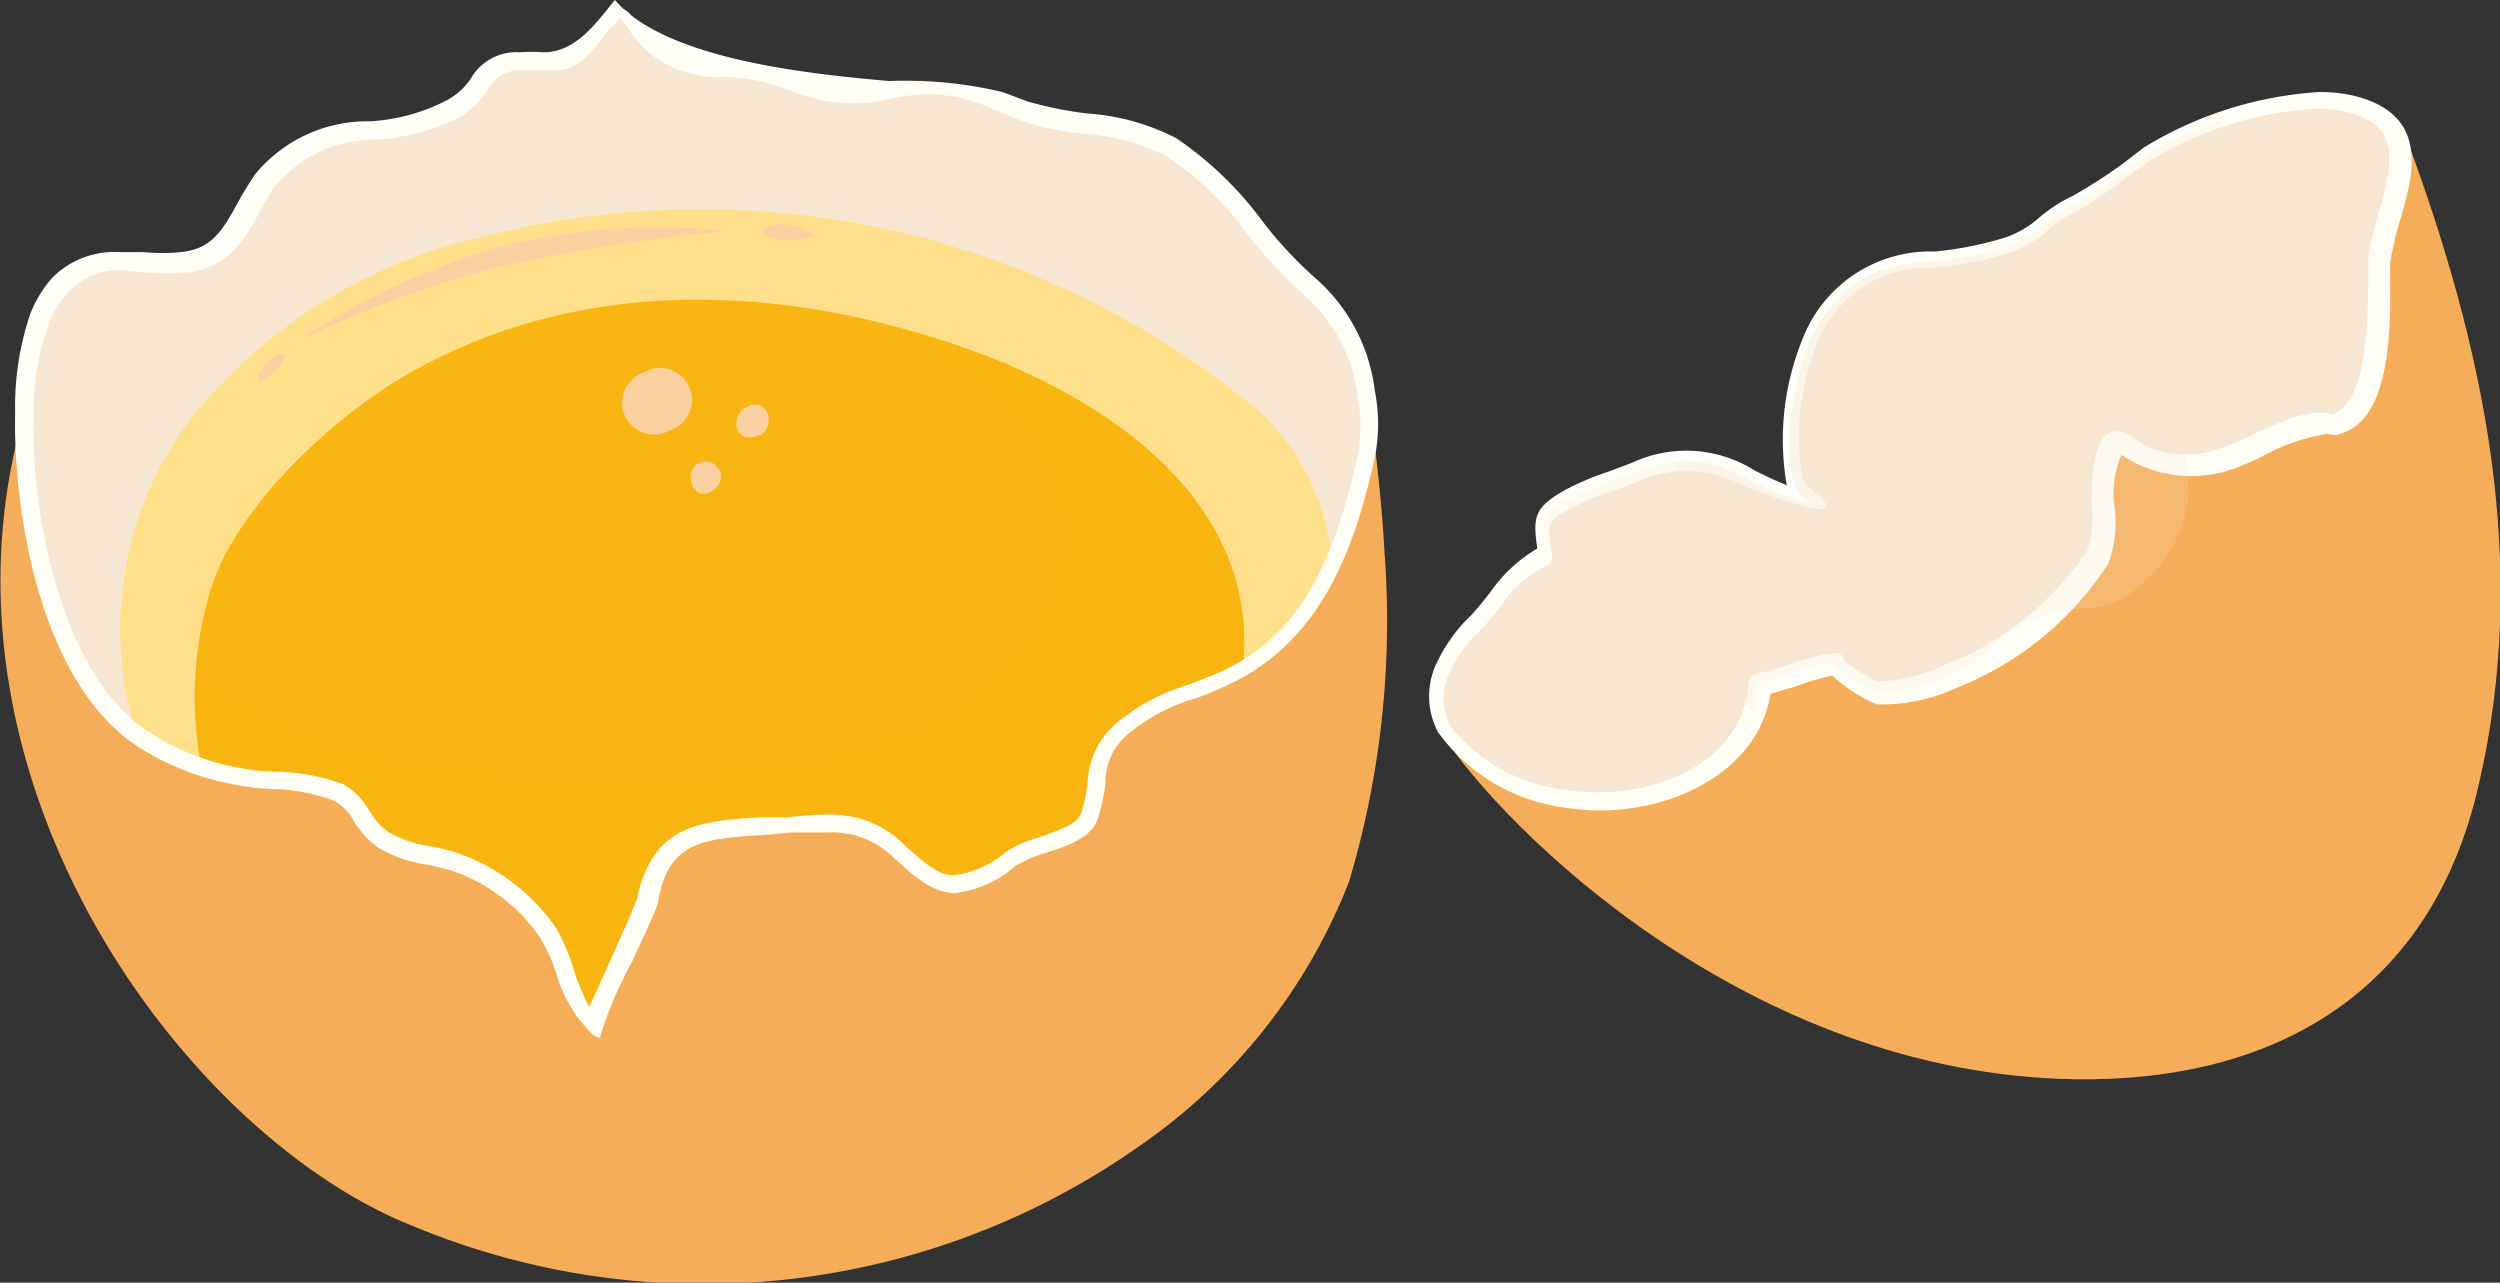
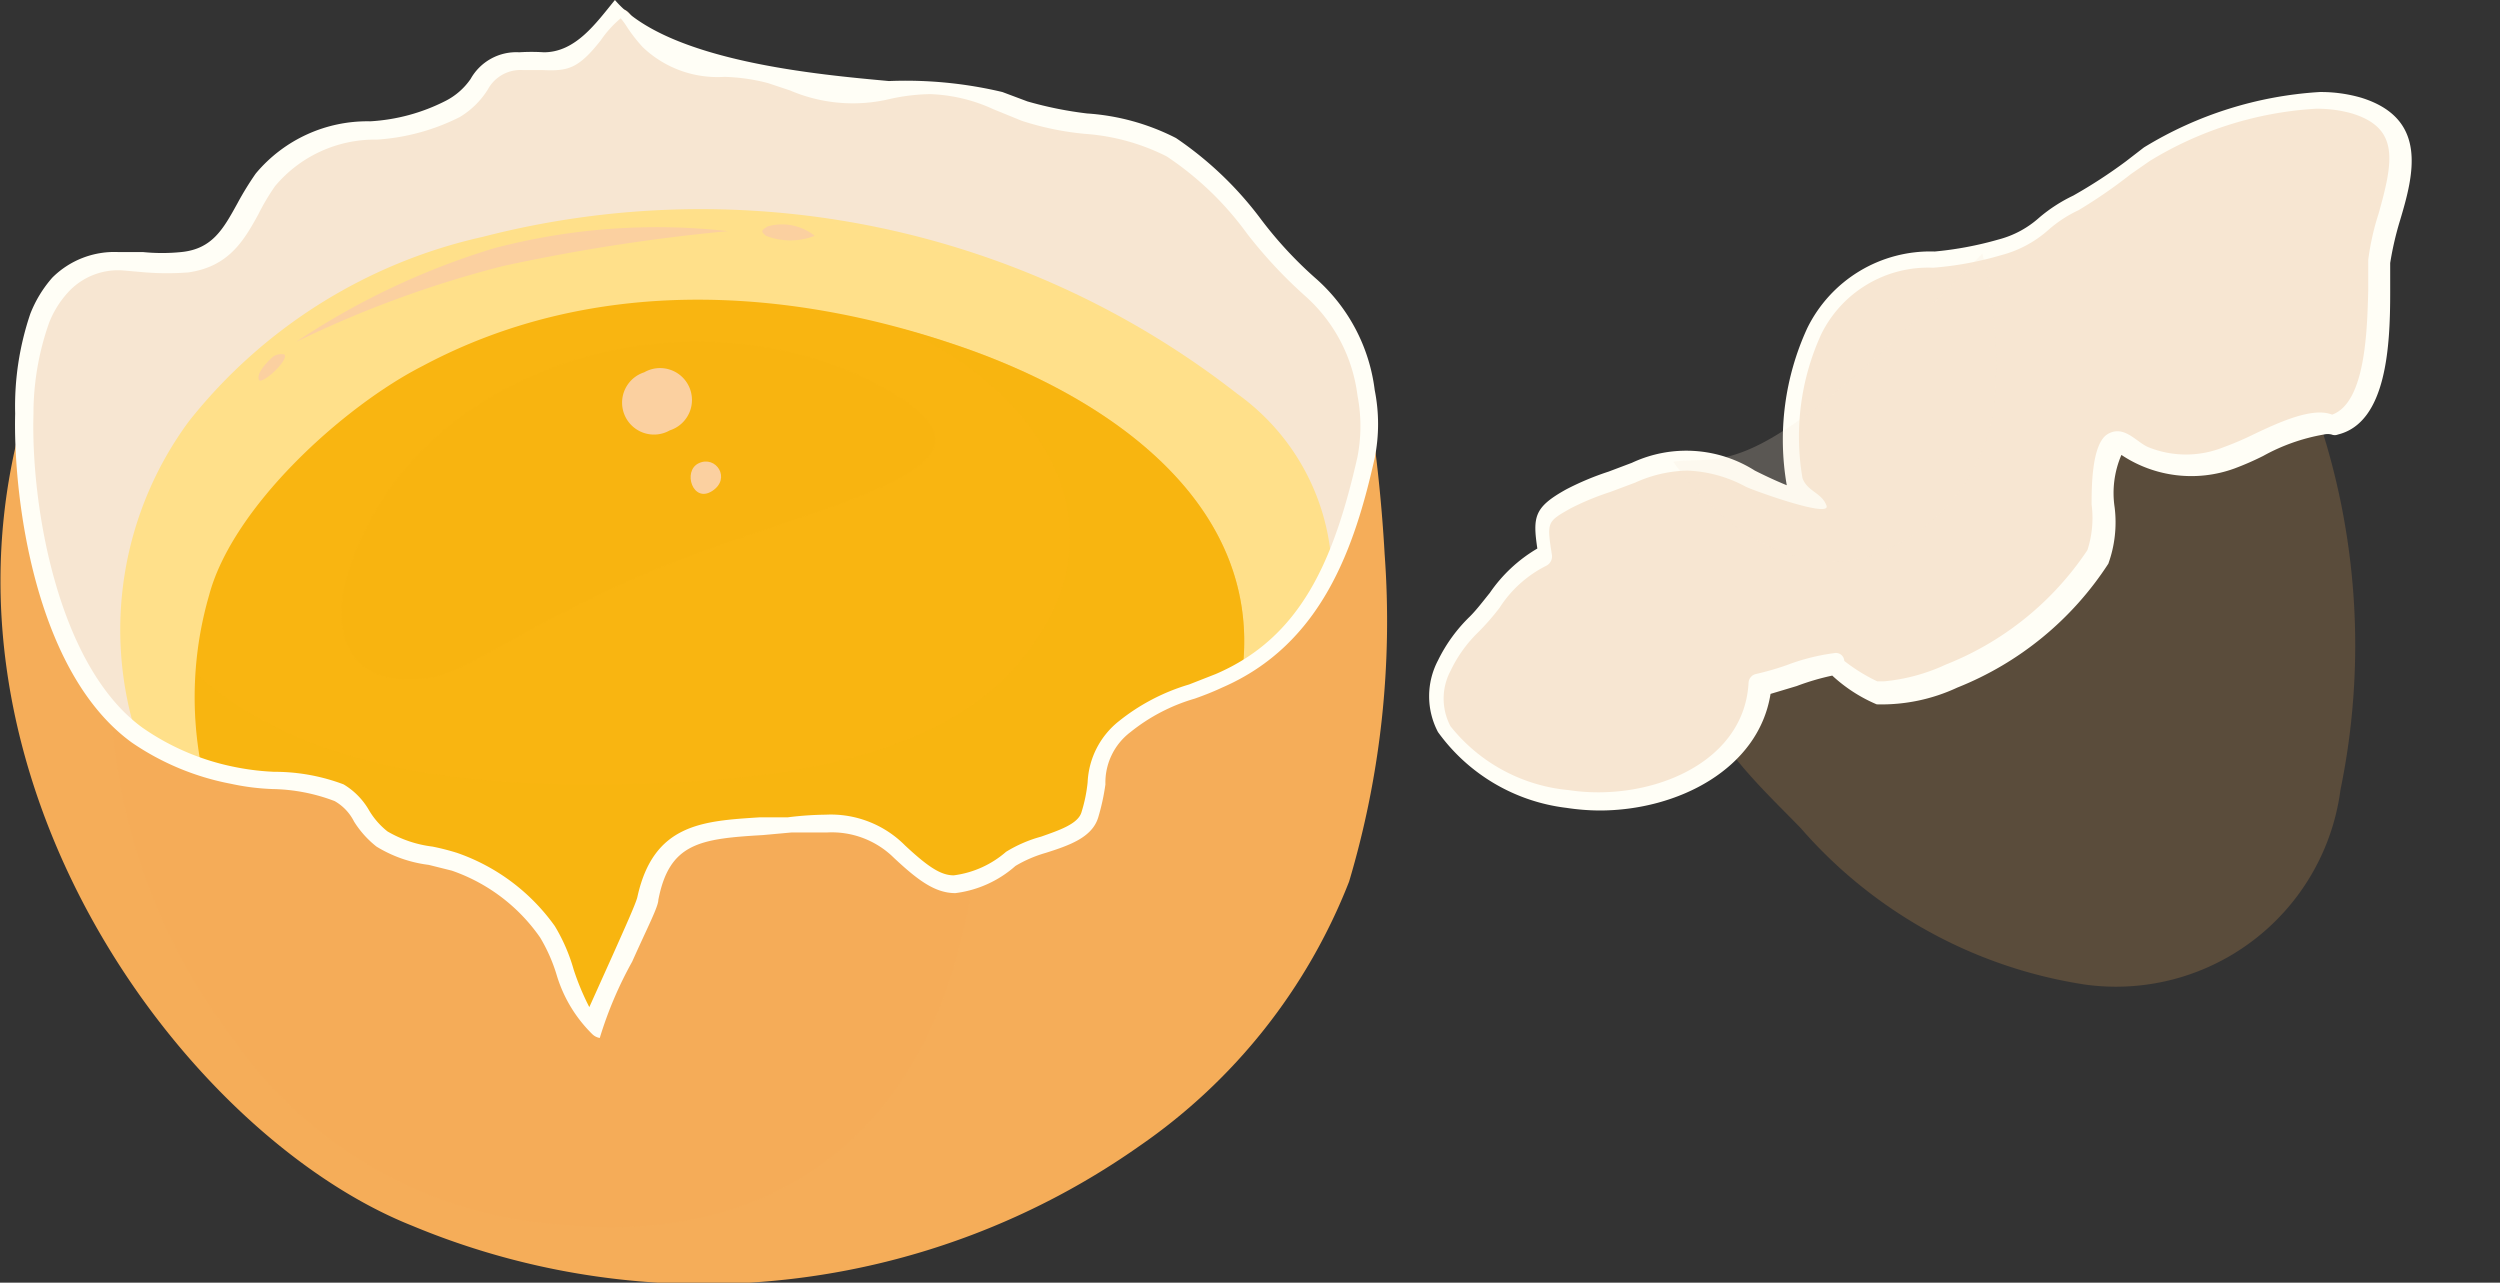
<svg xmlns="http://www.w3.org/2000/svg" viewBox="0 0 47.81 24.53">
  <rect x="0" y="0" width="47.81" height="24.53" fill="#333333" stroke="none" />
  <defs>
    <style>.cls-1{isolation:isolate;}.cls-2,.cls-7,.cls-8{fill:#f5ad59;}.cls-3,.cls-7{opacity:0.2;}.cls-12,.cls-13,.cls-3,.cls-4,.cls-7,.cls-8{mix-blend-mode:screen;}.cls-4,.cls-8{opacity:0.3;}.cls-5{fill:#f7e6d2;}.cls-6{fill:#fffef6;}.cls-9{fill:#ffe08a;}.cls-10,.cls-11,.cls-12{fill:#f9b511;}.cls-11{opacity:0.4;mix-blend-mode:multiply;}.cls-12{opacity:0.5;}.cls-13{fill:#fbd0a0;}</style>
  </defs>
  <title>ingredientes</title>
  <g class="cls-1">
    <g id="_1" data-name="1">
-       <path class="cls-2" d="M27.59,14.06c1.13,1.73,5.81,6.49,12.11,6.58,3.81.05,6.8-1.67,7.7-5.62,1-4.26.09-8.41-1.38-12.38C45.32.76,31.71,13.92,27.59,14.06Z" />
      <g class="cls-3">
        <path class="cls-2" d="M39.88,18.83a4.33,4.33,0,0,0,4.88-3.73,13.67,13.67,0,0,0-.46-7.2C43.09,4.71,39.53,8,37.78,9c-1.44.84-3.34,1.37-4.61,2.44-1.83,1.55.21,3.3,1.27,4.4A9,9,0,0,0,39.88,18.83Z" />
      </g>
      <g class="cls-4">
-         <path class="cls-2" d="M37.54,16.31c3.3,2,5.87-.6,5-4.19-.22-.94-.36-2.37-1.46-2.65-2.2-.56-5.32,2.21-6.69,3.55A19.53,19.53,0,0,0,37.54,16.31Z" />
-       </g>
+         </g>
      <path class="cls-5" d="M27.62,12.74C27,14.24,28.84,15.1,30,15.28c1.61.25,3.55-.53,3.63-2.22.49-.1,1-.35,1.48-.4-.22,0,.66.55.76.57a3,3,0,0,0,1.43-.31,6,6,0,0,0,2.8-2.28c.31-.7-.15-1.61.36-2.21a2.3,2.3,0,0,0,2.16.31c.5-.16,1.57-.85,2-.6,1-.24.83-2.38.91-3.12.11-1.07,1.07-2.52-.43-3-1.16-.36-3,.31-4,.92a16.34,16.34,0,0,1-1.38.93c-.72.36-.62.6-1.46.86-1.51.47-2.55-.1-3.53,1.58-.29.48-.91,3,0,3.31-1.46-.32-1.84-1.27-3.46-.59a12.34,12.34,0,0,0-1.24.5c-.57.32-.56.42-.45,1.08-.62.25-.92.88-1.36,1.32A2.68,2.68,0,0,0,27.62,12.74Z" />
      <path class="cls-6" d="M30.59,15.5h0a4.34,4.34,0,0,1-.63-.05A3.55,3.55,0,0,1,27.5,14a1.47,1.47,0,0,1,0-1.37,3,3,0,0,1,.61-.84c.13-.13.25-.29.38-.45a2.85,2.85,0,0,1,.91-.85c-.09-.61-.06-.79.55-1.13a5.31,5.31,0,0,1,.81-.34l.45-.17A2.45,2.45,0,0,1,33.56,9c.2.1.39.19.61.28h0a5.1,5.1,0,0,1,.39-3A2.62,2.62,0,0,1,37,4.81a6.64,6.64,0,0,0,1.22-.23A1.87,1.87,0,0,0,39,4.16a3,3,0,0,1,.65-.42,9.64,9.64,0,0,0,1-.65L41,2.82a7.28,7.28,0,0,1,3.36-1.06,2.76,2.76,0,0,1,.8.11c1.28.4,1,1.47.74,2.34a6,6,0,0,0-.19.82c0,.15,0,.34,0,.56,0,1-.06,2.49-1,2.72a.16.16,0,0,1-.12,0,.31.31,0,0,0-.15,0,3.69,3.69,0,0,0-1.16.41,5.45,5.45,0,0,1-.55.24,2.41,2.41,0,0,1-2.16-.26,1.84,1.84,0,0,0-.13,1,2.33,2.33,0,0,1-.12,1.08,6.15,6.15,0,0,1-2.89,2.37,3.42,3.42,0,0,1-1.54.32,2.93,2.93,0,0,1-.85-.55,4.71,4.71,0,0,0-.68.2l-.5.15C33.63,14.71,32.08,15.5,30.59,15.5ZM32.27,9a2.52,2.52,0,0,0-1,.23l-.48.18a5.11,5.11,0,0,0-.75.31c-.46.26-.46.26-.36.9a.2.2,0,0,1-.11.2,2.26,2.26,0,0,0-.89.8,4.6,4.6,0,0,1-.41.47,2.56,2.56,0,0,0-.53.74,1.13,1.13,0,0,0,0,1.06A3.27,3.27,0,0,0,30,15.11c1.5.23,3.36-.48,3.44-2.06a.18.18,0,0,1,.14-.16,5.39,5.39,0,0,0,.59-.17,4,4,0,0,1,.91-.23.16.16,0,0,1,.19.15v0a3.4,3.4,0,0,0,.63.39l.13,0a3.59,3.59,0,0,0,1.18-.32,5.83,5.83,0,0,0,2.71-2.19A2,2,0,0,0,40,9.65c0-.33,0-1.17.31-1.35s.54.15.77.25a1.92,1.92,0,0,0,1.45,0,5.59,5.59,0,0,0,.52-.22c.54-.26,1.18-.55,1.55-.4.63-.23.67-1.57.69-2.38,0-.23,0-.43,0-.58a4.93,4.93,0,0,1,.2-.89c.28-1,.4-1.63-.51-1.91a2.43,2.43,0,0,0-.7-.09,6.85,6.85,0,0,0-3.17,1l-.36.25a9.71,9.71,0,0,1-1,.69,2.41,2.41,0,0,0-.58.38,2.19,2.19,0,0,1-.9.48,6.34,6.34,0,0,1-1.3.24,2.28,2.28,0,0,0-2.14,1.27,4.71,4.71,0,0,0-.36,2.75c.09.26.37.28.46.53s-1.42-.3-1.54-.36A2.54,2.54,0,0,0,32.27,9Z" />
      <g class="cls-3">
-         <path class="cls-5" d="M32,8.83h0c1,1.45,2.82,2.57,4.5,1.45a3.47,3.47,0,0,0,1.62-2.43,8.14,8.14,0,0,0-.21-3c-1.35.32-2.32-.07-3.23,1.5-.29.48-.91,3,0,3.31C33.5,9.38,33,8.69,32,8.83Z" />
+         <path class="cls-5" d="M32,8.83h0c1,1.45,2.82,2.57,4.5,1.45a3.47,3.47,0,0,0,1.62-2.43,8.14,8.14,0,0,0-.21-3C33.5,9.38,33,8.69,32,8.83Z" />
      </g>
      <g class="cls-3">
-         <path class="cls-5" d="M33.52,13.59a1.51,1.51,0,0,0,.1-.53c.49-.1,1-.35,1.48-.4-.22,0,.66.55.76.57a3,3,0,0,0,1.43-.31c.62-.27,1-.86,1.65-1.11s1.21-.1,1.62-.35a2.59,2.59,0,0,0,1.27-1.83c.11-.55-.27-1.73.09-2.09-.1.1.38.27.92.37a13.82,13.82,0,0,0-.37-5.61,7.34,7.34,0,0,0-1.4.66,16.34,16.34,0,0,1-1.38.93c-.72.36-.62.6-1.46.86-1.51.47-2.55-.1-3.53,1.58-.29.48-.91,3,0,3.31-1.46-.32-1.84-1.27-3.46-.59a12.34,12.34,0,0,0-1.24.5c-.35.2-.48.31-.5.52A17.17,17.17,0,0,0,33.52,13.59Z" />
-       </g>
+         </g>
      <path class="cls-2" d="M.46,7.91c-2,6.93,3.05,13.79,7.42,15.53A14.48,14.48,0,0,0,21.8,21.91a11,11,0,0,0,4-5.05,17.44,17.44,0,0,0,.68-6.26,29.56,29.56,0,0,0-.34-3.11C25.93,6.27.46,7.91.46,7.91Z" />
      <path class="cls-7" d="M2.11,12.68a11.41,11.41,0,0,0,2.34,7.18,8.28,8.28,0,0,0,6.26,3.56c3.59.37,6.37-1.26,7.48-4.76s.95-9.32-3.58-10.25c-4-.83-8.39,1.43-11.72,3.4Z" />
-       <path class="cls-8" d="M3.84,14.41c.25,2.33.81,4.66,2.79,6.14a4.05,4.05,0,0,0,5.85-.64A7.62,7.62,0,0,0,14.07,14c-.44-1.67-2.25-1.92-3.74-2a15.69,15.69,0,0,0-6,1.19Z" />
      <path class="cls-5" d="M.74,6.11a5.63,5.63,0,0,0-.28,1.8c0,1.9.5,4.95,2.17,6.15a5,5,0,0,0,1.82.76,10.23,10.23,0,0,1,2,.34c.4.22.42.61.81.89a4.69,4.69,0,0,0,1.39.43,3.72,3.72,0,0,1,1.78,1.35c.33.43.45,1.53.88,1.76-.07,0,1-2.16,1-2.42.27-1.21,1-1.3,2.19-1.37,1-.06,1.82-.32,2.64.45s1.13.82,2.1.13c.42-.3,1.35-.35,1.51-.83.23-.73,0-1.1.66-1.68A6.21,6.21,0,0,1,23.27,13c1.8-.77,2.4-2.46,2.81-4.26a3.43,3.43,0,0,0,0-1.24,3.29,3.29,0,0,0-1.05-2c-1-.81-1.55-2-2.67-2.68-.82-.49-1.9-.38-2.8-.69A3.79,3.79,0,0,0,17,1.72a3.38,3.38,0,0,1-2.25-.3C14,1.18,13,1.48,12.42.79c-.46-.52-.37-1-1.05-.13-.52.68-.64.47-1.43.51s-.65.54-1.29.92C7.5,2.77,6,2.19,5.07,3.46,4.58,4.15,4.45,4.94,3.53,5s-1.64-.32-2.36.41A2,2,0,0,0,.74,6.11Z" />
      <path class="cls-9" d="M23.66,7.53a16.67,16.67,0,0,0-14.43-3A9.92,9.92,0,0,0,3.61,8.06a6.71,6.71,0,0,0-1,6l0,0a5,5,0,0,0,1.82.76,10.23,10.23,0,0,1,2,.34c.4.22.42.61.81.89a4.69,4.69,0,0,0,1.39.43,3.72,3.72,0,0,1,1.78,1.35c.33.43.45,1.53.88,1.76-.07,0,1-2.16,1-2.42.27-1.21,1-1.3,2.19-1.37,1-.06,1.82-.32,2.64.45s1.13.82,2.1.13c.42-.3,1.35-.35,1.51-.83.23-.73,0-1.1.66-1.68A6.21,6.21,0,0,1,23.27,13a4.07,4.07,0,0,0,2.19-2.28A4.33,4.33,0,0,0,23.66,7.53Z" />
      <path class="cls-10" d="M18.32,6.61C15,5.47,11.3,5.28,8.08,7,6.57,7.77,4.45,9.69,4,11.38a7,7,0,0,0-.15,3.28c.19.06.39.12.58.16a10.23,10.23,0,0,1,2,.34c.4.22.42.61.81.89a4.69,4.69,0,0,0,1.39.43,3.72,3.72,0,0,1,1.78,1.35c.33.43.45,1.53.88,1.76-.07,0,1-2.16,1-2.42.27-1.21,1-1.3,2.19-1.37,1-.06,1.82-.32,2.64.45s1.13.82,2.1.13c.42-.3,1.35-.35,1.51-.83.23-.73,0-1.1.66-1.68A6.21,6.21,0,0,1,23.27,13a3,3,0,0,0,.5-.26C24.09,9.64,21.26,7.61,18.32,6.61Z" />
      <path class="cls-11" d="M18.32,6.61c-.36-.12-.71-.23-1.07-.32a.08.08,0,0,1,0,0c2.46,1.1,4.37,3.62,2.38,6.2C17.91,14.81,13.86,15,11.24,15s-5.53-.36-7.48-2.11a6.05,6.05,0,0,0,.11,1.79c.19.06.39.12.58.16a10.23,10.23,0,0,1,2,.34c.4.22.42.61.81.89a4.69,4.69,0,0,0,1.39.43,3.72,3.72,0,0,1,1.78,1.35c.33.43.45,1.53.88,1.76-.07,0,1-2.16,1-2.42.27-1.21,1-1.3,2.19-1.37,1-.06,1.82-.32,2.64.45s1.13.82,2.1.13c.42-.3,1.35-.35,1.51-.83.23-.73,0-1.1.66-1.68A6.21,6.21,0,0,1,23.27,13a3,3,0,0,0,.5-.26C24.09,9.64,21.26,7.61,18.32,6.61Z" />
      <path class="cls-12" d="M6.64,11c-.28.93-.14,2.28,1.7,1.94.61-.12,2.08-1.19,4.27-2.08,3.05-1.24,6.92-1.84,4.54-3.3C13.59,5.37,7.93,6.76,6.64,11Z" />
      <path class="cls-13" d="M13.36,8.86c-.31.15-.11.77.26.53S13.69,8.7,13.36,8.86Z" />
-       <path class="cls-13" d="M14.49,8.33s0,0,.06,0c.3-.22.13-.73-.25-.56S14.07,8.53,14.49,8.33Z" />
      <path class="cls-13" d="M12.81,8.23a.61.61,0,1,0-.49-1.11A.61.61,0,1,0,12.81,8.23Z" />
      <path class="cls-6" d="M11.33,19.78a2.65,2.65,0,0,1-.68-1.12,3.17,3.17,0,0,0-.32-.73,3.41,3.41,0,0,0-1.69-1.28l-.44-.11a2.49,2.49,0,0,1-1-.35,1.86,1.86,0,0,1-.43-.48.93.93,0,0,0-.37-.39,3.48,3.48,0,0,0-1.18-.23,4.47,4.47,0,0,1-.8-.1,5,5,0,0,1-1.9-.79C.66,12.85.25,9.5.29,7.91A5.51,5.51,0,0,1,.58,6,2.33,2.33,0,0,1,1,5.31a1.68,1.68,0,0,1,1.25-.49l.48,0a3.65,3.65,0,0,0,.74,0c.59-.06.8-.44,1.07-.93a5.84,5.84,0,0,1,.35-.57,2.78,2.78,0,0,1,2.19-1,3.62,3.62,0,0,0,1.44-.39A1.29,1.29,0,0,0,9,1.51,1,1,0,0,1,9.93,1a3.65,3.65,0,0,1,.47,0c.61,0,1-.56,1.36-1,1,1.18,3.94,1.43,5.24,1.55a8,8,0,0,1,2.17.21l.48.18a7.19,7.19,0,0,0,1.14.23,4.36,4.36,0,0,1,1.7.47A6.74,6.74,0,0,1,24.12,4.2a7.62,7.62,0,0,0,1.06,1.14,3.4,3.4,0,0,1,1.11,2.12,3.32,3.32,0,0,1,0,1.3c-.38,1.69-1,3.56-2.92,4.39-.17.08-.35.15-.52.21a3.53,3.53,0,0,0-1.23.64,1.21,1.21,0,0,0-.48,1,4.19,4.19,0,0,1-.14.64c-.12.38-.56.53-1,.67a2.45,2.45,0,0,0-.58.25,2.13,2.13,0,0,1-1.15.52c-.39,0-.72-.25-1.17-.67a1.69,1.69,0,0,0-1.28-.49c-.21,0-.44,0-.68,0l-.55.05c-1.2.07-1.79.15-2,1.24,0,.13-.21.53-.5,1.18a7.44,7.44,0,0,0-.62,1.46A.27.27,0,0,1,11.33,19.78Zm-9-14.61a1.3,1.3,0,0,0-1,.39,1.88,1.88,0,0,0-.39.61A5.22,5.22,0,0,0,.64,7.92c-.05,1.77.47,4.83,2.09,6a4.68,4.68,0,0,0,1.77.75,4.83,4.83,0,0,0,.74.09A3.74,3.74,0,0,1,6.57,15a1.37,1.37,0,0,1,.49.5,1.46,1.46,0,0,0,.35.4,2.24,2.24,0,0,0,.86.29,4.58,4.58,0,0,1,.47.12,3.84,3.84,0,0,1,1.87,1.4,3.39,3.39,0,0,1,.36.83,4.88,4.88,0,0,0,.3.72l.45-1c.2-.45.45-1,.47-1.11.31-1.4,1.25-1.45,2.35-1.52l.53,0a6.23,6.23,0,0,1,.72-.05,2,2,0,0,1,1.52.59c.45.42.69.57.93.57a1.89,1.89,0,0,0,1-.45,2.56,2.56,0,0,1,.67-.29c.34-.12.7-.24.77-.46a2.86,2.86,0,0,0,.12-.58,1.58,1.58,0,0,1,.6-1.17,3.92,3.92,0,0,1,1.34-.7l.51-.2c1.63-.7,2.26-2.17,2.71-4.15a3.1,3.1,0,0,0,0-1.18,3.05,3.05,0,0,0-1-1.9,8.9,8.9,0,0,1-1.11-1.19,6,6,0,0,0-1.54-1.48,4.1,4.1,0,0,0-1.56-.43,5.54,5.54,0,0,1-1.21-.25L19,2.09a3.14,3.14,0,0,0-1.21-.29,3.79,3.79,0,0,0-.76.09,3.05,3.05,0,0,1-1.92-.16l-.42-.14a3.62,3.62,0,0,0-.84-.12A2.07,2.07,0,0,1,12.29.9,3.06,3.06,0,0,1,12,.53a1.45,1.45,0,0,0-.13-.18,2.05,2.05,0,0,0-.38.42c-.44.56-.64.59-1.12.57H10a.71.71,0,0,0-.67.37,1.6,1.6,0,0,1-.54.53,4.1,4.1,0,0,1-1.58.43,2.49,2.49,0,0,0-1.95.89,4.25,4.25,0,0,0-.32.54c-.28.51-.57,1-1.34,1.11a5.41,5.41,0,0,1-.81,0Z" />
      <path class="cls-13" d="M5.66,6.54A20.78,20.78,0,0,1,9.61,5.09a36.4,36.4,0,0,1,4.31-.67,12.23,12.23,0,0,0-4.48.33A14.28,14.28,0,0,0,5.66,6.54Z" />
      <path class="cls-13" d="M14.65,4.51a1.28,1.28,0,0,0,.93,0,1,1,0,0,0-.9-.18C14.55,4.41,14.55,4.43,14.65,4.51Z" />
      <path class="cls-13" d="M5.21,6.83c-.14.13-.3.31-.26.43s.58-.37.49-.48l0,0A.27.27,0,0,0,5.21,6.83Z" />
    </g>
  </g>
</svg>